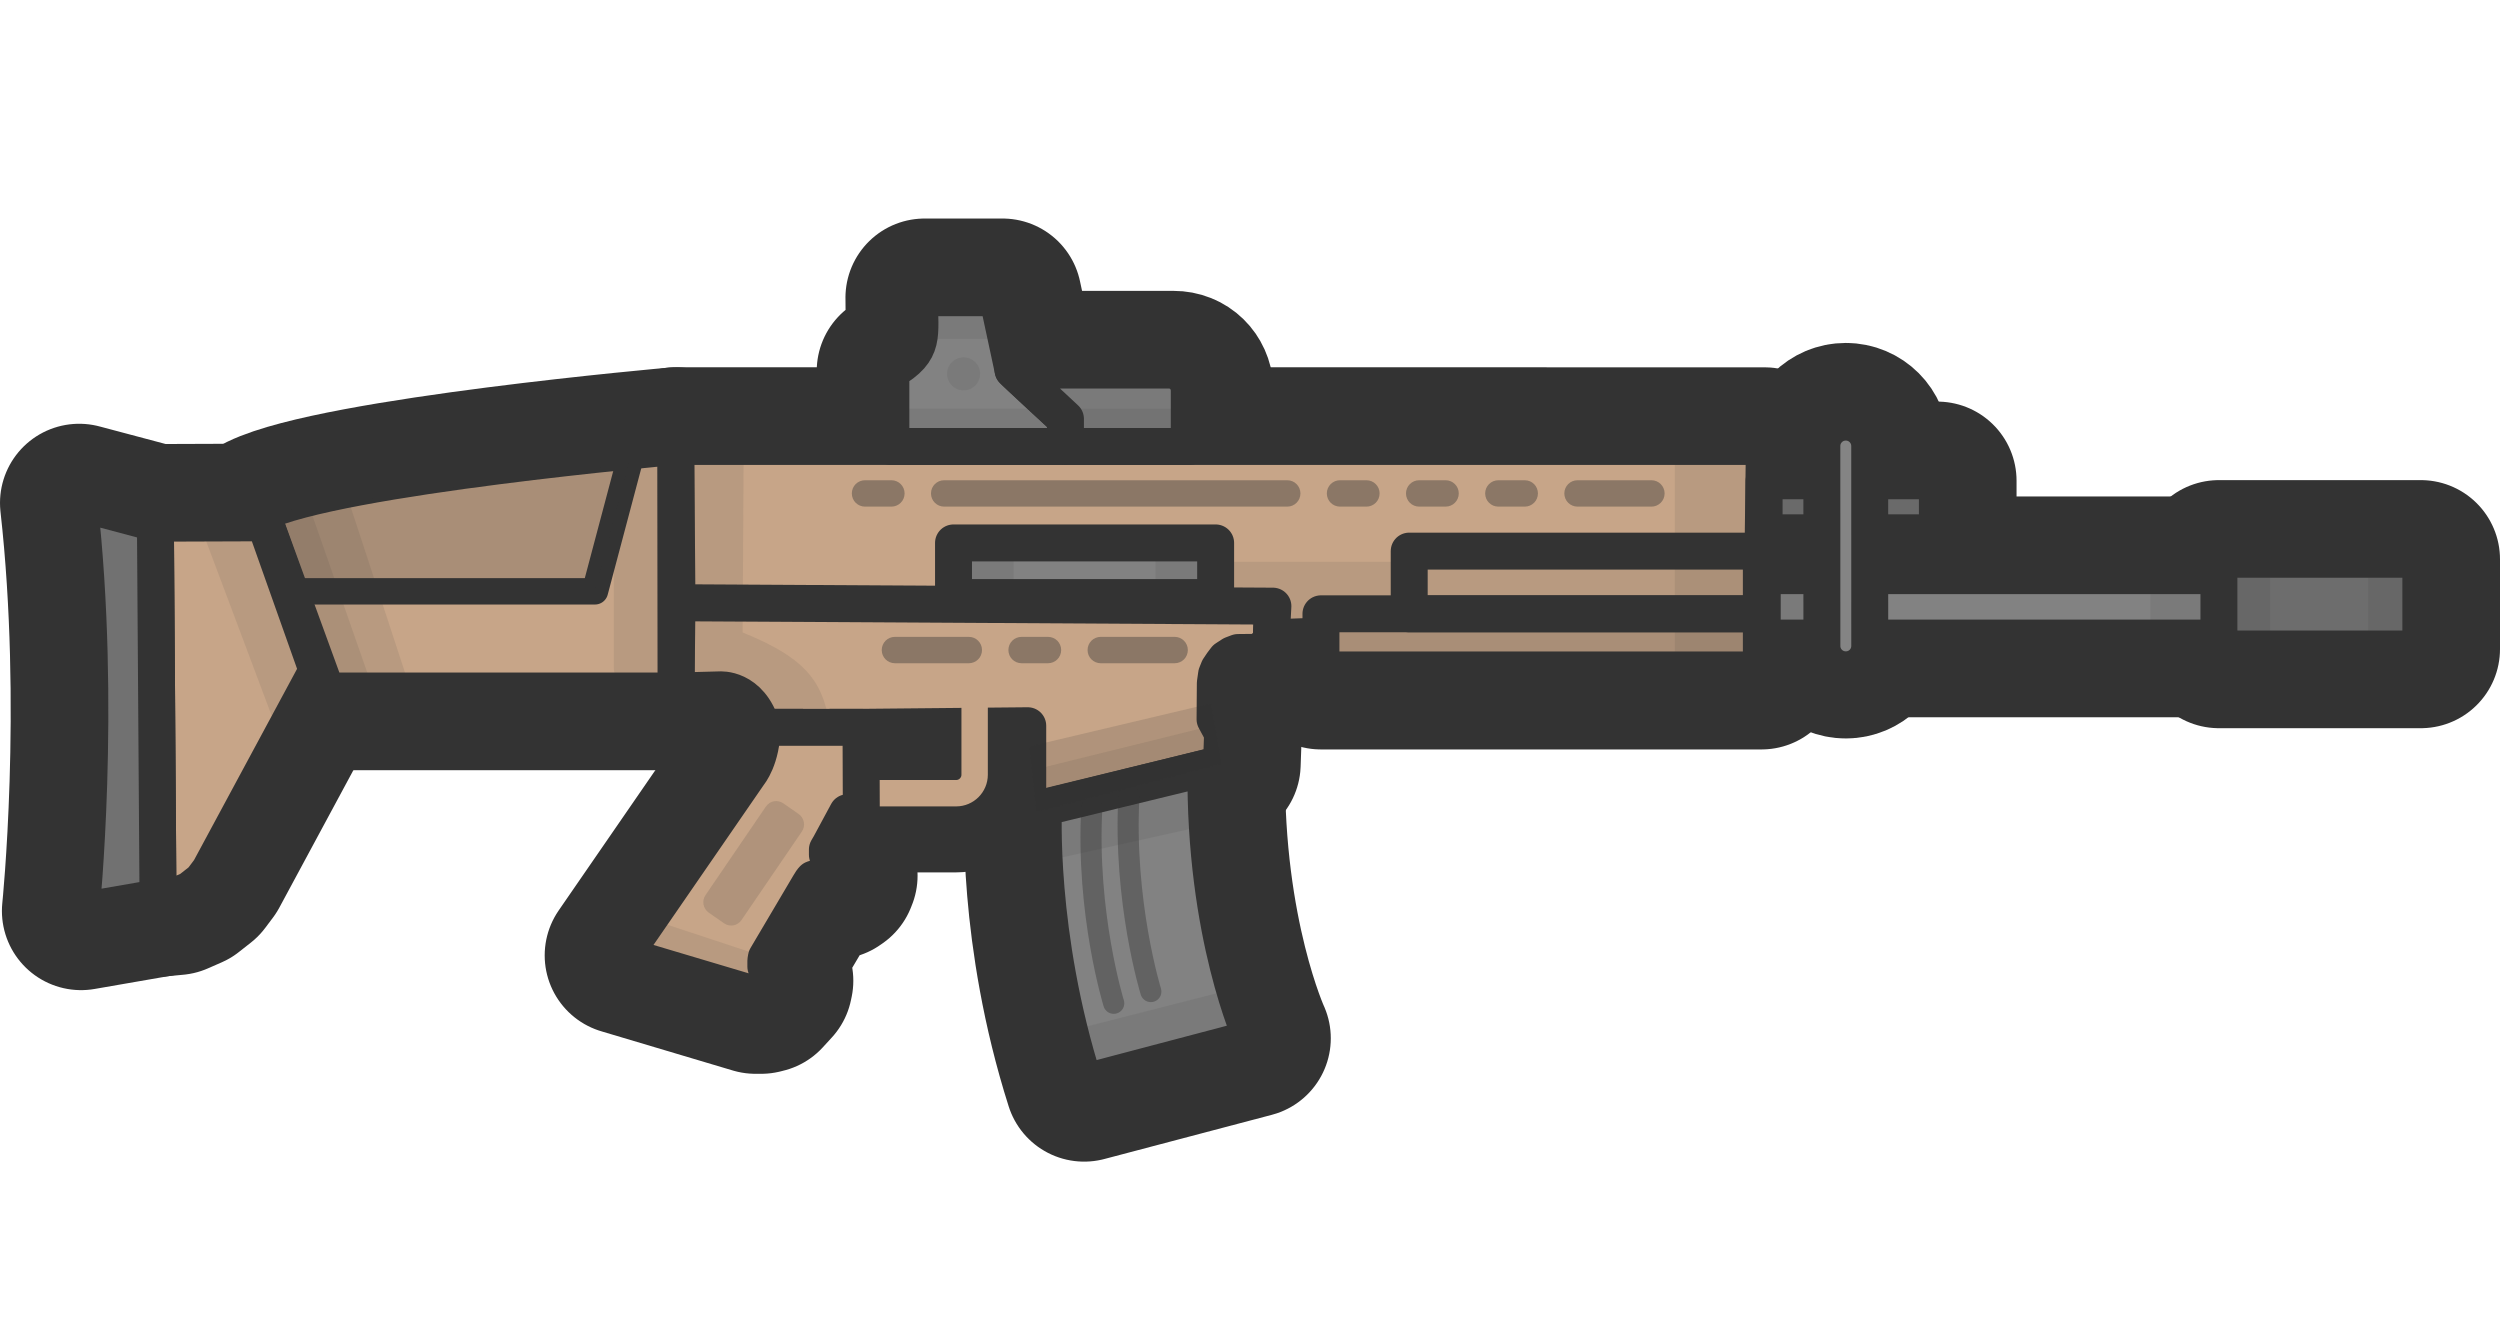
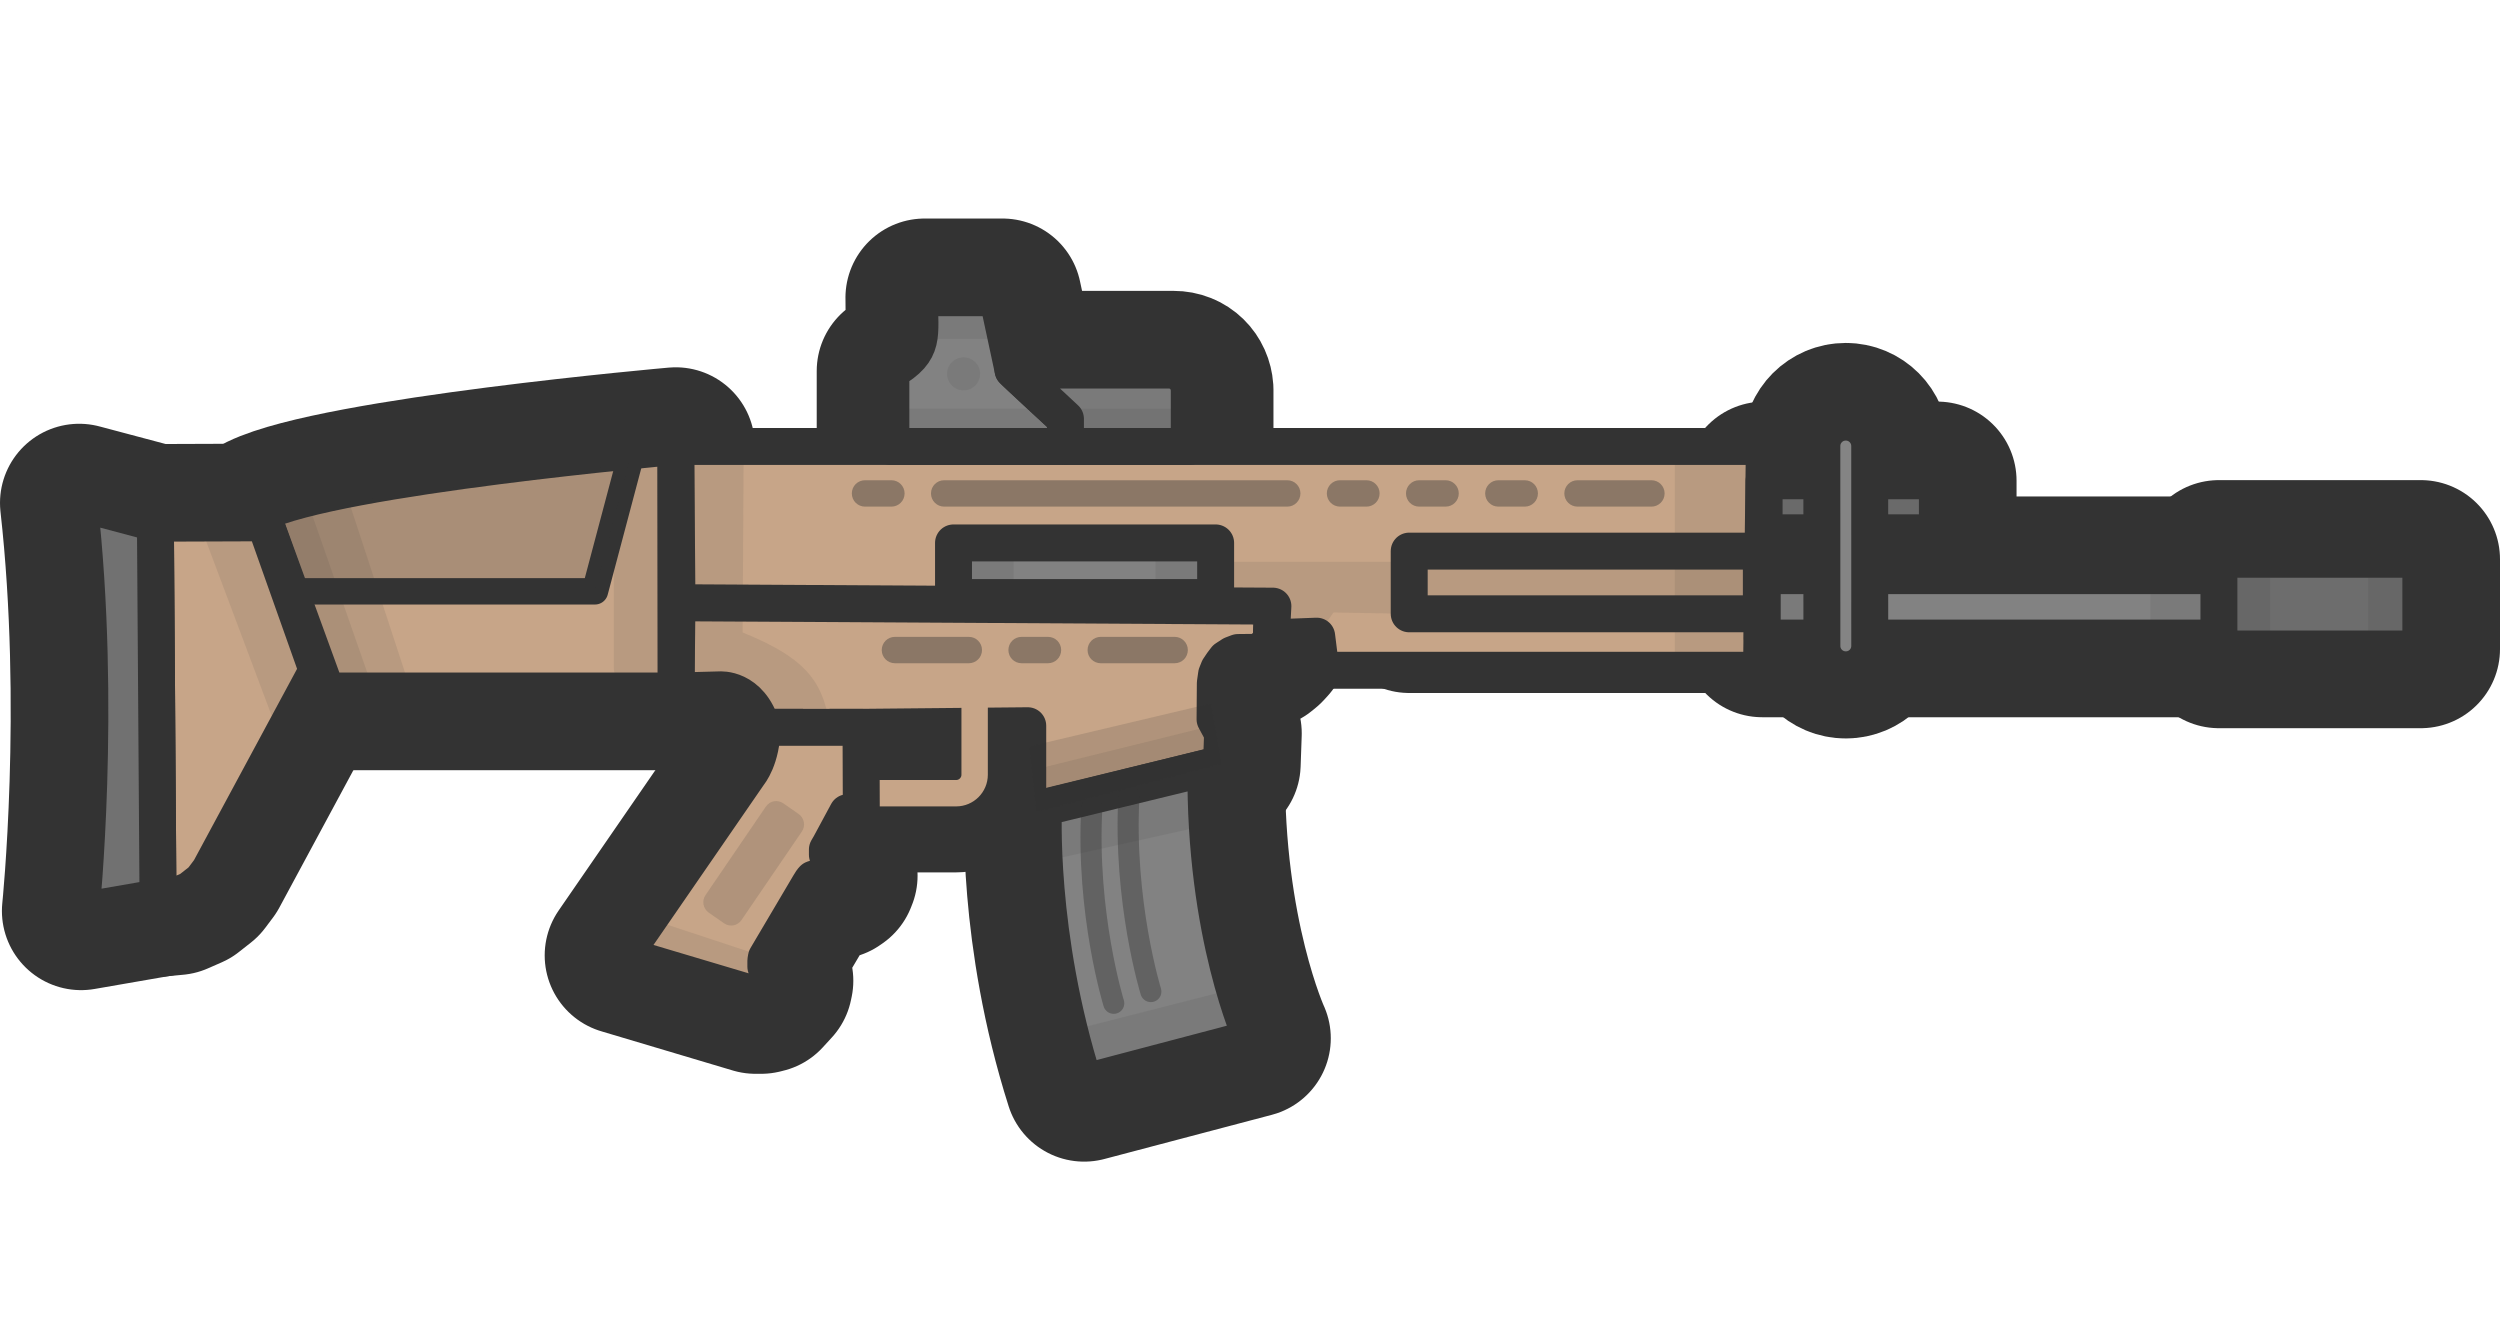
<svg xmlns="http://www.w3.org/2000/svg" xmlns:ns1="http://www.inkscape.org/namespaces/inkscape" xmlns:ns2="http://sodipodi.sourceforge.net/DTD/sodipodi-0.dtd" width="473.676mm" height="250mm" viewBox="0 0 473.676 250" version="1.1" id="svg5" ns1:version="1.3 (0e150ed, 2023-07-21)" ns2:docname="scar_loot.svg" xml:space="preserve">
  <ns2:namedview id="namedview7" pagecolor="#ffffff" bordercolor="#666666" borderopacity="1.0" ns1:pageshadow="2" ns1:pageopacity="0.0" ns1:pagecheckerboard="0" ns1:document-units="mm" showgrid="false" ns1:zoom="0.15193543" ns1:cx="345.54153" ns1:cy="-88.853535" ns1:window-width="1440" ns1:window-height="784" ns1:window-x="0" ns1:window-y="25" ns1:window-maximized="1" ns1:current-layer="layer1" ns1:showpageshadow="2" ns1:deskcolor="#d1d1d1" />
  <defs id="defs2">
    <ns1:path-effect effect="powerclip" id="path-effect2" is_visible="true" lpeversion="1" inverse="true" flatten="false" hide_clip="false" message="Use fill-rule evenodd on &lt;b&gt;fill and stroke&lt;/b&gt; dialogue if no flatten result after convert clip to paths." />
    <clipPath clipPathUnits="userSpaceOnUse" id="clipPath2">
      <path id="lpe_path-effect2" style="stroke:#c7a588;stroke-width:0" class="powerclip" d="M 140.587,221.621 H 182.294 V 258 h -41.707 z m -4.444,-2.621 v 14.2 h 1.904 v 30.757 h 14.2 v -30.757 h 28.853 V 219 H 152.248 138.048 Z" />
    </clipPath>
  </defs>
  <g ns1:label="Layer 1" ns1:groupmode="layer" id="layer1">
    <g id="g3" transform="translate(48.013,-184.61)">
      <path style="fill:none;fill-opacity:1;stroke:#333333;stroke-width:30;stroke-linecap:butt;stroke-linejoin:round;stroke-miterlimit:4;stroke-dasharray:none;stroke-opacity:1" d="m 157.401,389.705 c -8.976,-28.185 -7.693,-52.095 -7.693,-52.095 l 30.774,-7.497 c -0.332,31.642 8.65,51.22 8.65,51.22 z" id="path5997-18" ns2:nodetypes="ccccc" />
      <path style="fill:none;fill-opacity:1;stroke:#333333;stroke-width:30;stroke-linecap:butt;stroke-linejoin:round;stroke-miterlimit:4;stroke-dasharray:none;stroke-opacity:1" d="m 96.364,322.417 c -2.264,-7.614 -8.021,-7.098 -8.021,-7.098 l -8.266,0.221 0.178,-16.737 112.91,-2.5e-4 -0.319,6.666 -0.418,0.925 -0.627,0.686 -0.686,0.567 -0.835,0.477 -0.746,0.089 -2.984,0.03 -1.104,0.418 -1.193,0.776 -0.656,0.865 -0.686,1.014 -0.418,1.044 -0.239,1.671 -0.054,6.858 1.428,2.651 -0.204,5.813 -36.711,9.084 v -16.324 l -31.593,0.303 z" id="path2125-7" ns2:nodetypes="ccccccccccccccccccccccccc" />
      <rect style="fill:none;stroke:#333333;stroke-width:30;stroke-dasharray:none;stroke-opacity:1" id="rect1-5" width="30" height="20" x="106.653" y="314.9" ry="3.508" />
-       <path style="fill:none;fill-opacity:1;stroke:#333333;stroke-width:30;stroke-linecap:butt;stroke-linejoin:round;stroke-miterlimit:4;stroke-dasharray:none;stroke-opacity:1" d="m 80.255,298.803 -0.237,-29.601 206.263,3.9e-4 -0.539,42.404 -83.475,6e-5 -0.808,-6.463 -8.613,0.326 0.319,-6.012 z" id="path2881-0" ns2:nodetypes="ccccccccc" />
      <path id="rect5446-2" style="fill:none;fill-opacity:0.1;fill-rule:evenodd;stroke:#333333;stroke-width:30;stroke-linecap:round;stroke-linejoin:round;stroke-dasharray:none;stroke-dashoffset:188.976;stroke-opacity:1" d="m 218.991,289.03 h 66.717 v 11.881 H 218.991 Z" />
      <path id="rect11363-7" style="fill:none;fill-rule:evenodd;stroke:#333333;stroke-width:30;stroke-linecap:round;stroke-linejoin:round;stroke-dasharray:none;stroke-dashoffset:188.976;stroke-opacity:1" d="m 285.881,293.678 h 87.792 v 11.827 H 285.881 Z" />
      <path id="rect11621-1" style="fill:none;fill-rule:evenodd;stroke:#333333;stroke-width:30;stroke-linecap:round;stroke-linejoin:round;stroke-dasharray:none;stroke-dashoffset:188.976;stroke-opacity:1" d="m 372.406,290.578 h 38.257 v 17.003 h -38.257 z" />
      <path id="rect12125-55" style="fill:none;fill-rule:evenodd;stroke:#333333;stroke-width:30;stroke-linecap:round;stroke-linejoin:round;stroke-dasharray:none;stroke-dashoffset:188.976;stroke-opacity:1" d="m 286.233,275.702 h 32.831 v 9.854 h -32.831 z" />
      <path style="fill:none;fill-opacity:1;stroke:#333333;stroke-width:30;stroke-linecap:butt;stroke-linejoin:round;stroke-miterlimit:4;stroke-dasharray:none;stroke-opacity:1" d="m 80.078,315.541 -66.238,3.4e-4 -12.29,-33.708 c 14.383,-6.986 78.468,-12.631 78.468,-12.631 z" id="path12702-85" ns2:nodetypes="ccccc" />
      <path style="fill:none;fill-opacity:1;stroke:#333333;stroke-width:30;stroke-linecap:butt;stroke-linejoin:round;stroke-miterlimit:4;stroke-dasharray:none;stroke-opacity:1" d="m 12.091,311.629 -20.384,37.834 -1.468,1.957 -2.283,1.794 -2.609,1.142 -3.425,0.326 -0.489,-70.938 20.746,-0.076 z" id="path14655-6" />
      <path style="fill:none;fill-opacity:1;stroke:#333333;stroke-width:30;stroke-linecap:butt;stroke-linejoin:round;stroke-miterlimit:4;stroke-dasharray:none;stroke-opacity:1" d="m -33.013,279.901 c 4.345,38.745 0.362,77.31 0.362,77.31 l 14.573,-2.53 -0.489,-70.938 z" id="path15569-7" />
      <path style="fill:none;fill-opacity:1;stroke:#333333;stroke-width:30;stroke-linecap:butt;stroke-linejoin:round;stroke-miterlimit:4;stroke-dasharray:none;stroke-opacity:1" d="m 96.364,322.417 c 0,5.886 -2.478,8.828 -2.478,8.828 l -23.697,34.385 24.937,7.434 h 1.084 l 0.62,-0.155 1.704,-1.859 0.131,-0.62 -0.103,-0.274 -0.821,-1.197 -0.342,-0.479 -0.308,-0.718 v -1.129 l 0.103,-0.616 8.105,-13.713 0.513,-0.821 0.274,-0.308 0.513,-0.171 3.009,0.342 h 0.581 l 0.445,-0.308 0.205,-0.513 -0.068,-0.684 -1.573,-2.291 -0.445,-0.992 V 345.569 l 0.479,-0.821 3.317,-6.155 2.63,-0.155 -0.056,-16.021 z" id="path869-9" ns2:nodetypes="ccccccccccccccccccccccccccccccc" />
      <path id="rect12463-4" style="fill:none;fill-rule:evenodd;stroke:#333333;stroke-width:30;stroke-linecap:round;stroke-linejoin:round;stroke-dasharray:none;stroke-dashoffset:188.976;stroke-opacity:1" d="m 301.708,264.588 c 2.512,-6.7e-4 4.535,2.021 4.535,4.533 l 0.007,35.869 c 7.2e-4,2.512 -2.021,4.535 -4.533,4.535 -2.512,6.7e-4 -4.535,-2.021 -4.535,-4.533 l -0.007,-35.869 c -7.2e-4,-2.512 2.021,-4.535 4.533,-4.535 z" ns2:nodetypes="sccsccs" />
    </g>
    <g id="g6" transform="translate(-0.256,9.566)">
      <path style="fill:none;fill-opacity:1;stroke:#333333;stroke-width:30;stroke-linecap:butt;stroke-linejoin:round;stroke-dasharray:none;stroke-opacity:1" d="M 170,75.026 V 60.727 c 6.734,-3.875 5.371,-6.739 5.444,-13.888 h 14.765 l 2.941,13.704 c 0.025,0.164 9.929,9.251 9.929,9.251 v 5.231 z" id="path1-1" ns2:nodetypes="cccccccc" />
      <path style="fill:none;fill-opacity:1;stroke:#333333;stroke-width:30;stroke-linecap:butt;stroke-linejoin:round;stroke-dasharray:none;stroke-opacity:1" d="m 193.15,60.544 29.433,-3.44e-4 c 2.276,-0.004 3.823,1.665 3.956,3.706 v 10.777 l -23.46,-4.7e-5 v -5.231 z" id="path2-6" ns2:nodetypes="ccccccc" />
    </g>
    <g id="g7" transform="translate(4.3515096e-5,-1.179)">
      <path style="fill:#c7a588;fill-opacity:1;stroke:#333333;stroke-width:7;stroke-linecap:butt;stroke-linejoin:round;stroke-miterlimit:4;stroke-dasharray:none;stroke-opacity:1" d="m 144.377,138.985 c -2.264,-7.614 -8.021,-7.098 -8.021,-7.098 l -8.266,0.221 0.178,-16.737 112.91,-2.5e-4 -0.319,6.666 -0.418,0.925 -0.627,0.686 -0.686,0.567 -0.835,0.477 -0.746,0.089 -2.984,0.03 -1.104,0.418 -1.193,0.776 -0.656,0.865 -0.686,1.014 -0.418,1.044 -0.239,1.671 -0.054,6.858 1.428,2.651 -0.204,5.813 -36.711,9.084 v -16.324 l -31.593,0.303 z" id="path2125" ns2:nodetypes="ccccccccccccccccccccccccc" />
      <rect style="fill:none;stroke:#c7a588;stroke-width:5;stroke-dasharray:none;stroke-opacity:1" id="rect1" width="30" height="20" x="154.666" y="131.469" ry="3.508" />
      <path style="fill:#c7a588;fill-opacity:1;stroke:#333333;stroke-width:7;stroke-linecap:butt;stroke-linejoin:round;stroke-miterlimit:4;stroke-dasharray:none;stroke-opacity:1" d="m 128.268,115.371 -0.237,-29.601 206.263,3.87e-4 -0.539,42.404 -83.475,6e-5 -0.808,-6.463 -8.613,0.326 0.319,-6.012 z" id="path2881" ns2:nodetypes="ccccccccc" />
-       <path id="rect3899" style="fill:#333333;fill-opacity:0.2;fill-rule:evenodd;stroke:#333333;stroke-width:7;stroke-linecap:round;stroke-linejoin:round;stroke-dashoffset:188.976" d="m 250.281,117.479 h 83.44 v 10.66 H 250.281 Z" />
      <path id="rect4859" style="fill:#828282;fill-rule:evenodd;stroke:#333333;stroke-width:7;stroke-linecap:round;stroke-linejoin:round;stroke-dasharray:none;stroke-dashoffset:188.976" d="m 180.663,104.046 h 49.664 v 10.347 h -49.664 z" />
      <path id="rect5446" style="fill:#333333;fill-opacity:0.1;fill-rule:evenodd;stroke:#333333;stroke-width:7;stroke-linecap:round;stroke-linejoin:round;stroke-dashoffset:188.976" d="m 267.004,105.598 h 66.717 v 11.881 h -66.717 z" />
      <path id="rect5710" style="fill:#333333;fill-opacity:0.4;fill-rule:evenodd;stroke:#333333;stroke-width:0;stroke-linecap:round;stroke-linejoin:round;stroke-dashoffset:188.976" d="m 178.894,92.17 h 65 c 1.385,0 2.5,1.115 2.5,2.5 0,1.385 -1.115,2.5 -2.5,2.5 h -65 c -1.385,0 -2.5,-1.115 -2.5,-2.5 0,-1.385 1.115,-2.5 2.5,-2.5 z" />
      <path id="rect5710-4" style="fill:#333333;fill-opacity:0.4;fill-rule:evenodd;stroke:#333333;stroke-width:0;stroke-linecap:round;stroke-linejoin:round;stroke-dashoffset:188.976" d="m 253.894,92.17 h 5 c 1.385,0 2.5,1.115 2.5,2.5 0,1.385 -1.115,2.5 -2.5,2.5 h -5 c -1.385,0 -2.5,-1.115 -2.5,-2.5 0,-1.385 1.115,-2.5 2.5,-2.5 z" />
      <path id="rect5710-4-7" style="fill:#333333;fill-opacity:0.4;fill-rule:evenodd;stroke:#333333;stroke-width:0;stroke-linecap:round;stroke-linejoin:round;stroke-dashoffset:188.976" d="m 268.894,92.17 h 5 c 1.385,0 2.5,1.115 2.5,2.5 0,1.385 -1.115,2.5 -2.5,2.5 h -5 c -1.385,0 -2.5,-1.115 -2.5,-2.5 0,-1.385 1.115,-2.5 2.5,-2.5 z" />
      <path id="rect5710-4-7-70" style="fill:#333333;fill-opacity:0.4;fill-rule:evenodd;stroke:#333333;stroke-width:0;stroke-linecap:round;stroke-linejoin:round;stroke-dashoffset:188.976" d="m 193.562,121.844 h 5 c 1.385,0 2.5,1.115 2.5,2.5 0,1.385 -1.115,2.5 -2.5,2.5 h -5 c -1.385,0 -2.5,-1.115 -2.5,-2.5 0,-1.385 1.115,-2.5 2.5,-2.5 z" />
      <path id="rect5710-4-7-70-9" style="fill:#333333;fill-opacity:0.4;fill-rule:evenodd;stroke:#333333;stroke-width:0;stroke-linecap:round;stroke-linejoin:round;stroke-dashoffset:188.976" d="m 163.894,92.17 h 5 c 1.385,0 2.5,1.115 2.5,2.5 0,1.385 -1.115,2.5 -2.5,2.5 h -5 c -1.385,0 -2.5,-1.115 -2.5,-2.5 0,-1.385 1.115,-2.5 2.5,-2.5 z" />
      <path id="rect5710-4-7-7" style="fill:#333333;fill-opacity:0.4;fill-rule:evenodd;stroke:#333333;stroke-width:0;stroke-linecap:round;stroke-linejoin:round;stroke-dashoffset:188.976" d="m 283.894,92.17 h 5 c 1.385,0 2.5,1.115 2.5,2.5 0,1.385 -1.115,2.5 -2.5,2.5 h -5 c -1.385,0 -2.5,-1.115 -2.5,-2.5 0,-1.385 1.115,-2.5 2.5,-2.5 z" />
      <path id="rect5710-4-7-7-3" style="fill:#333333;fill-opacity:0.4;fill-rule:evenodd;stroke:#333333;stroke-width:0;stroke-linecap:round;stroke-linejoin:round;stroke-dashoffset:188.976" d="m 298.894,92.17 h 14 c 1.385,0 2.5,1.115 2.5,2.5 0,1.385 -1.115,2.5 -2.5,2.5 h -14 c -1.385,0 -2.5,-1.115 -2.5,-2.5 0,-1.385 1.115,-2.5 2.5,-2.5 z" />
      <path id="rect5710-4-7-7-3-6" style="fill:#333333;fill-opacity:0.4;fill-rule:evenodd;stroke:#333333;stroke-width:0;stroke-linecap:round;stroke-linejoin:round;stroke-dashoffset:188.976" d="m 169.562,121.844 h 14 c 1.385,0 2.5,1.115 2.5,2.5 0,1.385 -1.115,2.5 -2.5,2.5 h -14 c -1.385,0 -2.5,-1.115 -2.5,-2.5 0,-1.385 1.115,-2.5 2.5,-2.5 z" />
      <path id="rect5710-4-7-7-3-6-9" style="fill:#333333;fill-opacity:0.4;fill-rule:evenodd;stroke:#333333;stroke-width:0;stroke-linecap:round;stroke-linejoin:round;stroke-dashoffset:188.976" d="m 208.562,121.844 h 14 c 1.385,0 2.5,1.115 2.5,2.5 0,1.385 -1.115,2.5 -2.5,2.5 h -14 c -1.385,0 -2.5,-1.115 -2.5,-2.5 0,-1.385 1.115,-2.5 2.5,-2.5 z" />
      <path style="fill:#828282;fill-opacity:1;stroke:#333333;stroke-width:7;stroke-linecap:butt;stroke-linejoin:round;stroke-miterlimit:4;stroke-dasharray:none;stroke-opacity:1" d="m 205.413,206.274 c -8.976,-28.185 -7.693,-52.095 -7.693,-52.095 l 30.774,-7.497 c -0.332,31.642 8.65,51.22 8.65,51.22 z" id="path5997" ns2:nodetypes="ccccc" />
      <path style="fill:#333333;fill-opacity:0.1;stroke:#000000;stroke-width:0;stroke-linecap:butt;stroke-linejoin:miter;stroke-miterlimit:4;stroke-dasharray:none;stroke-opacity:1" d="m 140.891,88.829 -0.188,32.179 c 12.81,5.171 15.456,9.885 16.694,18.782 l -13.02,-0.805 -1.98,-5.181 -9.221,-2.258 -5.086,0.563 -0.059,-44.999 z" id="path8076" ns2:nodetypes="ccccccccc" />
      <path style="fill:#333333;fill-opacity:0.1;stroke:#000000;stroke-width:0;stroke-linecap:butt;stroke-linejoin:miter;stroke-miterlimit:4;stroke-dasharray:none;stroke-opacity:1" d="m 194.727,155.006 0.226,-7.753 36.126,-8.933 0.358,7.602 z" id="path8958" />
      <path style="fill:#333333;fill-opacity:0.15;stroke:#000000;stroke-width:0;stroke-linecap:butt;stroke-linejoin:miter;stroke-miterlimit:4;stroke-dasharray:none;stroke-opacity:1" d="m 229.504,134.443 1.933,11.479 -35.071,9.118 -1.393,-12.419 z" id="path8993" />
      <path id="rect9726" style="fill:#333333;fill-opacity:0.1;fill-rule:evenodd;stroke:#333333;stroke-width:0;stroke-linecap:round;stroke-linejoin:round;stroke-dashoffset:188.976" d="m 183.55,104.046 h 5.614 c 1.599,0 2.887,1.288 2.887,2.887 v 6.17 c 0,1.599 -1.288,2.887 -2.887,2.887 h -5.614 c -1.599,0 -2.887,-1.288 -2.887,-2.887 v -6.17 c 0,-1.599 1.288,-2.887 2.887,-2.887 z" />
      <path id="rect9726-9" style="fill:#333333;fill-opacity:0.1;fill-rule:evenodd;stroke:#333333;stroke-width:0;stroke-linecap:round;stroke-linejoin:round;stroke-dashoffset:188.976" d="m 221.825,104.046 h 5.614 c 1.599,0 2.887,1.288 2.887,2.887 v 6.17 c 0,1.599 -1.288,2.887 -2.887,2.887 h -5.614 c -1.599,0 -2.887,-1.288 -2.887,-2.887 v -6.17 c 0,-1.599 1.288,-2.887 2.887,-2.887 z" />
      <path id="rect9905" style="fill:#333333;fill-opacity:0.1;fill-rule:evenodd;stroke:#333333;stroke-width:0;stroke-linecap:round;stroke-linejoin:round;stroke-dashoffset:188.976" d="m 320.211,86.302 h 11.196 c 1.599,0 2.887,1.288 2.887,2.887 v 35.427 c 0,1.599 -1.288,2.887 -2.887,2.887 h -11.196 c -1.599,0 -2.887,-1.288 -2.887,-2.887 V 89.189 c 0,-1.599 1.288,-2.887 2.887,-2.887 z" />
      <path style="fill:#333333;fill-opacity:0.1;stroke:#000000;stroke-width:0;stroke-linecap:butt;stroke-linejoin:miter;stroke-miterlimit:4;stroke-dasharray:none;stroke-opacity:1" d="m 230.562,107.625 h 34.93 l 1.512,9.855 -14.345,-0.251 -3.186,4.483 -8.613,0.326 0.319,-6.012 -10.852,-0.036 z" id="path10056" />
      <path style="fill:#333333;fill-opacity:0.1;stroke:#000000;stroke-width:0;stroke-linecap:butt;stroke-linejoin:miter;stroke-miterlimit:4;stroke-dasharray:none;stroke-opacity:1" d="m 205.413,206.274 31.731,-8.372 -2.956,-9.464 -32.05,8.186 z" id="path10713" />
      <path style="fill:#333333;fill-opacity:0.1;stroke:#000000;stroke-width:0;stroke-linecap:butt;stroke-linejoin:miter;stroke-miterlimit:4;stroke-dasharray:none;stroke-opacity:1" d="m 197.72,154.179 30.774,-7.497 -0.271,10.954 -29.968,6.66 z" id="path10814" />
      <path style="fill:none;stroke:#333333;stroke-width:4;stroke-linecap:round;stroke-linejoin:miter;stroke-miterlimit:4;stroke-dasharray:none;stroke-opacity:0.4" d="m 206.871,154.109 c -1.125,20.11 4.148,37.162 4.148,37.162" id="path10849" ns2:nodetypes="cc" />
      <path style="fill:none;stroke:#333333;stroke-width:4;stroke-linecap:round;stroke-linejoin:miter;stroke-miterlimit:4;stroke-dasharray:none;stroke-opacity:0.4" d="m 213.904,151.887 c -1.125,20.11 4.148,37.162 4.148,37.162" id="path10849-5" ns2:nodetypes="cc" />
      <path id="rect11363" style="fill:#828282;fill-rule:evenodd;stroke:#333333;stroke-width:7;stroke-linecap:round;stroke-linejoin:round;stroke-dashoffset:188.976" d="m 333.894,110.246 h 87.792 v 11.827 h -87.792 z" />
      <path id="rect11621" style="fill:#6d6d6d;fill-rule:evenodd;stroke:#333333;stroke-width:7;stroke-linecap:round;stroke-linejoin:round;stroke-dashoffset:188.976" d="m 420.419,107.146 h 38.257 v 17.003 h -38.257 z" />
      <path id="rect11849" style="fill:#333333;fill-opacity:0.1;fill-rule:evenodd;stroke:#333333;stroke-width:0;stroke-linecap:round;stroke-linejoin:round;stroke-dashoffset:188.976" d="m 334.246,110.598 h 12.488 v 11.72 h -12.488 z" />
      <path id="rect11849-4" style="fill:#333333;fill-opacity:0.1;fill-rule:evenodd;stroke:#333333;stroke-width:0;stroke-linecap:round;stroke-linejoin:round;stroke-dashoffset:188.976" d="m 407.418,110.352 h 14.268 v 11.72 h -14.268 z" />
      <path id="rect12019" style="fill:#333333;fill-opacity:0.1;fill-rule:evenodd;stroke:#333333;stroke-width:0;stroke-linecap:round;stroke-linejoin:round;stroke-dashoffset:188.976" d="m 448.695,107.146 h 9.981 v 17.279 h -9.981 z" />
      <path id="rect12021" style="fill:#333333;fill-opacity:0.1;fill-rule:evenodd;stroke:#333333;stroke-width:0;stroke-linecap:round;stroke-linejoin:round;stroke-dashoffset:188.976" d="m 420.419,107.146 h 9.738 v 16.015 h -9.738 z" />
      <path id="rect12125" style="fill:#6a6a6a;fill-rule:evenodd;stroke:#333333;stroke-width:7;stroke-linecap:round;stroke-linejoin:round;stroke-dashoffset:188.976" d="m 334.246,92.27 h 32.831 v 9.854 h -32.831 z" />
      <path style="fill:#c7a588;fill-opacity:1;stroke:#333333;stroke-width:7;stroke-linecap:butt;stroke-linejoin:round;stroke-miterlimit:4;stroke-dasharray:none;stroke-opacity:1" d="M 128.09,132.109 61.852,132.109 49.563,98.401 C 63.946,91.415 128.031,85.77 128.031,85.77 Z" id="path12702" ns2:nodetypes="ccccc" />
      <path id="rect13420" style="fill:#333333;fill-opacity:0.1;fill-rule:evenodd;stroke:#333333;stroke-width:0;stroke-linecap:round;stroke-linejoin:round;stroke-dashoffset:188.976" d="m 120.828,85.413 h 2.728 c 2.512,0 4.534,2.022 4.534,4.534 V 127.575 c 0,2.512 -2.022,4.534 -4.534,4.534 h -2.728 c -2.512,0 -4.534,-2.022 -4.534,-4.534 V 89.948 c 0,-2.512 2.022,-4.534 4.534,-4.534 z" />
      <path style="fill:#333333;fill-opacity:0.1;stroke:#000000;stroke-width:0;stroke-linecap:butt;stroke-linejoin:miter;stroke-miterlimit:4;stroke-dasharray:none;stroke-opacity:1" d="M 49.563,98.401 61.852,132.109 77.749,131.698 65.609,94.67 Z" id="path13902" />
      <path style="fill:#333333;fill-opacity:0.1;stroke:#000000;stroke-width:0;stroke-linecap:butt;stroke-linejoin:miter;stroke-miterlimit:4;stroke-dasharray:none;stroke-opacity:1" d="m 61.852,132.109 8.916,-0.108 -12.292,-35.207 -8.913,1.606 z" id="path14003" />
      <path style="fill:none;stroke:#333333;stroke-width:5;stroke-linecap:butt;stroke-linejoin:round;stroke-miterlimit:4;stroke-dasharray:none;stroke-opacity:1" d="m 56.767,113.219 h 55.957 l 6.449,-24.28" id="path14169" />
      <path style="fill:#333333;fill-opacity:0.2;stroke:#000000;stroke-width:0;stroke-linecap:butt;stroke-linejoin:miter;stroke-miterlimit:4;stroke-dasharray:none;stroke-opacity:1" d="M 56.767,113.219 49.563,98.401 119.174,88.939 112.725,113.219 Z" id="path14386" />
      <path style="fill:#c7a588;fill-opacity:1;stroke:#333333;stroke-width:7;stroke-linecap:butt;stroke-linejoin:round;stroke-miterlimit:4;stroke-dasharray:none;stroke-opacity:1" d="m 60.104,128.197 -20.384,37.834 -1.468,1.957 -2.283,1.794 -2.609,1.142 -3.425,0.326 -0.489,-70.938 20.746,-0.076 z" id="path14655" />
      <path style="fill:#333333;fill-opacity:0.1;stroke:#000000;stroke-width:0;stroke-linecap:butt;stroke-linejoin:miter;stroke-miterlimit:4;stroke-dasharray:none;stroke-opacity:1" d="m 50.192,100.235 9.912,27.962 -7.056,12.782 -15.127,-40.3 z" id="path15140" />
      <path style="fill:#717171;fill-opacity:1;stroke:#333333;stroke-width:7;stroke-linecap:butt;stroke-linejoin:round;stroke-miterlimit:4;stroke-dasharray:none;stroke-opacity:1" d="m 15,96.47 c 4.345,38.745 0.362,77.31 0.362,77.31 l 14.573,-2.53 -0.489,-70.938 z" id="path15569" />
      <path style="fill:#c7a588;fill-opacity:1;stroke:#333333;stroke-width:7;stroke-linecap:butt;stroke-linejoin:round;stroke-miterlimit:4;stroke-dasharray:none;stroke-opacity:1" d="m 144.377,138.985 c 0,5.886 -2.478,8.828 -2.478,8.828 l -23.697,34.385 24.937,7.434 h 1.084 l 0.62,-0.155 1.704,-1.859 0.131,-0.62 -0.103,-0.274 -0.821,-1.197 -0.342,-0.479 -0.308,-0.718 v -1.129 l 0.103,-0.616 8.105,-13.713 0.513,-0.821 0.274,-0.308 0.513,-0.171 3.009,0.342 h 0.581 l 0.445,-0.308 0.205,-0.513 -0.068,-0.684 -1.573,-2.291 -0.445,-0.992 v -0.992 l 0.479,-0.821 3.317,-6.155 2.63,-0.155 -0.056,-16.021 z" id="path869" ns2:nodetypes="ccccccccccccccccccccccccccccccc" />
      <path id="rect8607" style="fill:#333333;fill-opacity:0.15;fill-rule:evenodd;stroke:#333333;stroke-width:0;stroke-linecap:round;stroke-linejoin:round;stroke-dashoffset:188.976" d="m 148.412,153.383 2.905,2.022 c 1.082,0.753 1.356,2.237 0.613,3.326 l -11.445,16.783 c -0.743,1.089 -2.212,1.36 -3.295,0.607 l -2.905,-2.022 c -1.082,-0.753 -1.356,-2.237 -0.613,-3.326 l 11.445,-16.783 c 0.743,-1.089 2.212,-1.36 3.295,-0.607 z" />
      <path style="fill:#333333;fill-opacity:0.1;stroke:#000000;stroke-width:0;stroke-linecap:butt;stroke-linejoin:miter;stroke-miterlimit:4;stroke-dasharray:none;stroke-opacity:1" d="m 118.201,182.198 5.01,-6.88 21.994,7.269 -0.983,7.045 z" id="path8890" />
      <path id="rect12463" style="fill:#848484;fill-rule:evenodd;stroke:#333333;stroke-width:7;stroke-linecap:round;stroke-linejoin:round;stroke-dashoffset:188.976" d="m 349.72,81.156 c 2.512,-6.71e-4 4.535,2.021 4.535,4.533 l 0.007,37.869 c 7.2e-4,2.512 -2.021,4.535 -4.533,4.535 -2.512,6.7e-4 -4.535,-2.021 -4.535,-4.533 l -0.007,-37.869 c -7.2e-4,-2.512 2.021,-4.535 4.533,-4.535 z" ns2:nodetypes="sccsccs" />
    </g>
    <g id="g4" transform="translate(-1.207,9.566)">
      <path style="fill:#828282;fill-opacity:1;stroke:#333333;stroke-width:7;stroke-linecap:butt;stroke-linejoin:round;stroke-dasharray:none;stroke-opacity:1" d="M 170,75.026 V 60.727 c 6.734,-3.875 5.371,-6.739 5.444,-13.888 h 14.765 l 2.941,13.704 c 0.025,0.164 9.929,9.251 9.929,9.251 v 5.231 z" id="path1" ns2:nodetypes="cccccccc" />
      <path style="fill:#7a7a7a;fill-opacity:1;stroke:#333333;stroke-width:7;stroke-linecap:butt;stroke-linejoin:round;stroke-dasharray:none;stroke-opacity:1" d="m 193.15,60.544 29.433,-3.43e-4 c 2.276,-0.004 3.823,1.665 3.956,3.706 v 10.777 l -23.46,-4.5e-5 V 69.795 Z" id="path2" ns2:nodetypes="ccccccc" />
      <rect style="fill:#333333;fill-opacity:0.1;stroke:none;stroke-width:5.474;stroke-linejoin:round;stroke-dasharray:none;stroke-opacity:1" id="rect2" width="56.54" height="7.82" x="170" y="67.877" />
      <rect style="fill:#333333;fill-opacity:0.1;stroke:none;stroke-width:5.474;stroke-linejoin:round;stroke-dasharray:none;stroke-opacity:1" id="rect3" width="16.669" height="7.82" x="175.444" y="46.839" />
      <circle style="fill:#7a7a7a;fill-opacity:1;stroke:none;stroke-width:23.46;stroke-linejoin:round;stroke-dasharray:none;stroke-opacity:1" id="path3" cx="183.779" cy="61.268" r="3.128" />
    </g>
  </g>
</svg>